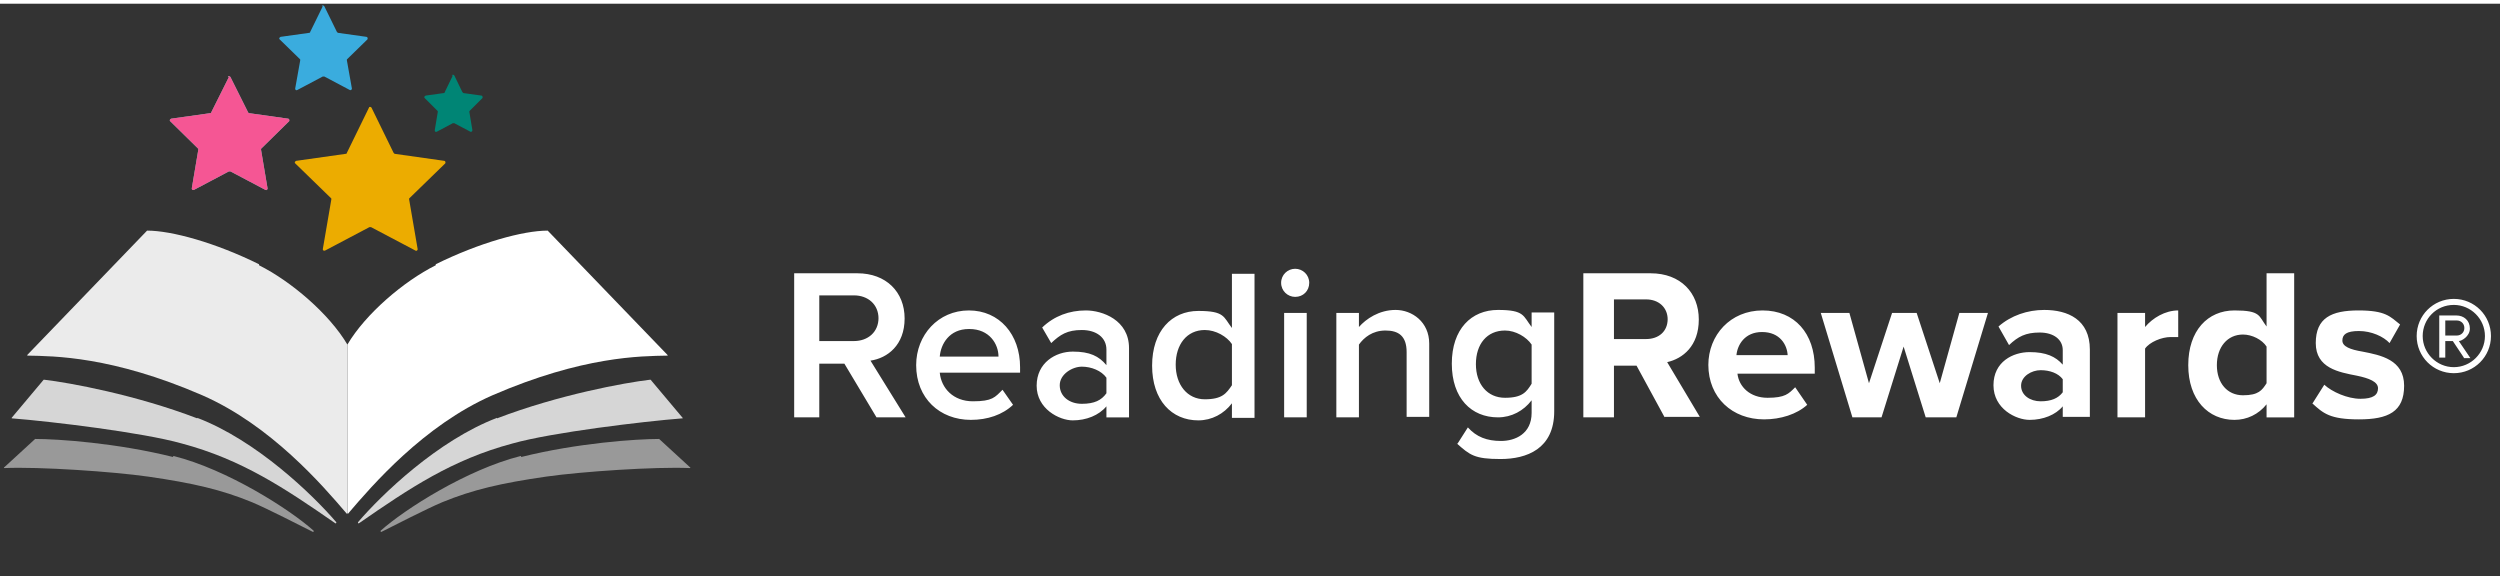
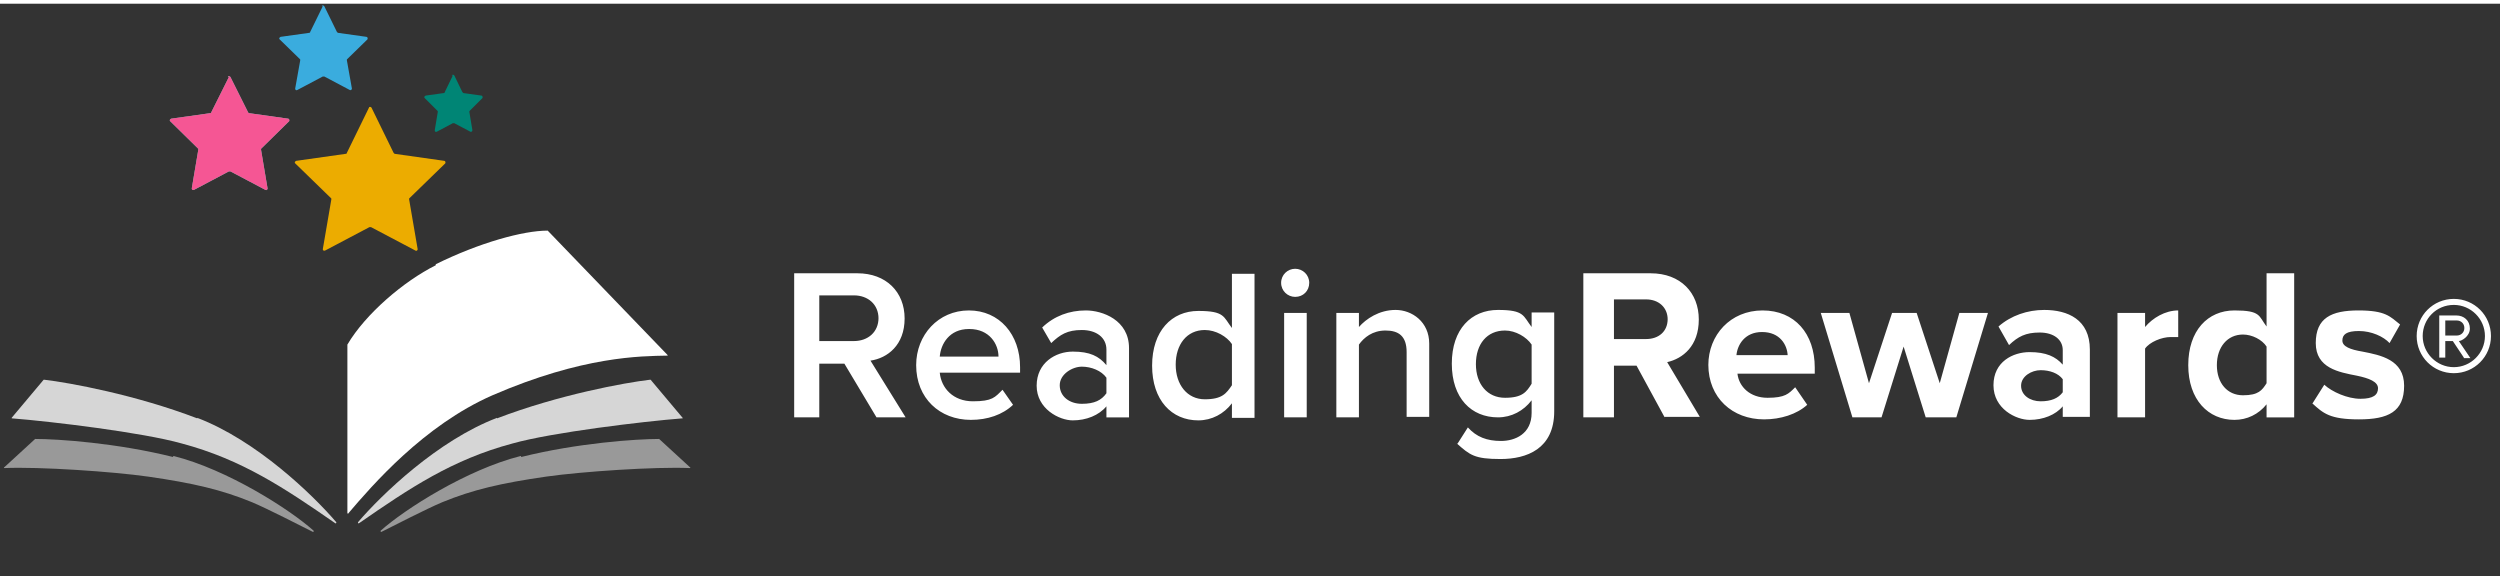
<svg xmlns="http://www.w3.org/2000/svg" width="6.9in" height="1.6in" version="1.1" viewBox="0 0 498 114">
  <rect x="0" y="0" width="498" height="114" fill="#333333" stroke="none" />
  <defs>
    <style>
      .cls-1 {
        opacity: .9;
      }

      .cls-1, .cls-2, .cls-3, .cls-4 {
        fill: #fff;
      }

      .cls-1, .cls-3, .cls-4 {
        isolation: isolate;
      }

      .cls-5 {
        fill: #ecac00;
      }

      .cls-6 {
        fill: #f55694;
      }

      .cls-7 {
        fill: #008575;
      }

      .cls-8 {
        fill: #3aacde;
      }

      .cls-3 {
        opacity: .5;
      }

      .cls-9 {
        fill-opacity: .2;
      }

      .cls-9, .cls-10 {
        fill: #66b6ac;
      }

      .cls-4 {
        opacity: .8;
      }
    </style>
  </defs>
  <g>
    <g id="Layer_1">
      <path class="cls-2" d="M174.6,82.4l-6.4-10.7h-5v10.7h-5v-28.7h12.6c5.7,0,9.4,3.7,9.4,9s-3.4,7.9-6.8,8.4l7,11.3h-5.8ZM175,62.7c0-2.8-2.1-4.6-4.9-4.6h-6.9v9.1h6.9c2.8,0,4.9-1.8,4.9-4.6h0ZM182.5,72c0-6,4.4-10.9,10.5-10.9s10.2,4.8,10.2,11.3v1.1h-16c.3,3.1,2.7,5.7,6.6,5.7s4.4-.8,5.9-2.3l2.1,3c-2.1,2-5.1,3-8.4,3-6.2,0-10.9-4.3-10.9-10.9h0ZM193,64.8c-3.9,0-5.6,3-5.8,5.5h11.7c0-2.5-1.8-5.5-5.8-5.5h0ZM220.4,82.4v-2.2c-1.5,1.8-4,2.8-6.7,2.8s-7.2-2.3-7.2-6.9,3.8-6.8,7.2-6.8,5.2.9,6.7,2.7v-3.1c0-2.4-2-3.9-4.9-3.9s-4.3.9-6.1,2.6l-1.8-3.1c2.4-2.3,5.4-3.4,8.7-3.4s8.6,1.9,8.6,7.5v13.8h-4.5ZM220.4,77.6v-3.1c-1-1.4-3-2.2-4.9-2.2s-4.4,1.5-4.4,3.7,1.9,3.7,4.4,3.7,3.9-.7,4.9-2.1ZM245.4,82.4v-2.8c-1.6,2.1-4,3.4-6.7,3.4-5.3,0-9.2-4-9.2-10.9s3.9-10.9,9.2-10.9,5,1.2,6.7,3.4v-10.8h4.5v28.7h-4.5ZM245.4,76.1v-8.3c-1-1.5-3.2-2.8-5.4-2.8-3.6,0-5.8,2.9-5.8,6.9s2.3,6.9,5.8,6.9,4.3-1.2,5.4-2.8h0ZM258,58.4c-1.5,0-2.8-1.2-2.8-2.8s1.3-2.8,2.8-2.8,2.8,1.2,2.8,2.8-1.2,2.8-2.8,2.8ZM255.8,82.4v-20.8h4.5v20.8h-4.5,0ZM280.2,82.4v-13c0-3.2-1.6-4.3-4.2-4.3s-4.3,1.4-5.3,2.8v14.5h-4.5v-20.8h4.5v2.8c1.4-1.6,4-3.4,7.3-3.4s6.7,2.4,6.7,6.7v14.6h-4.5ZM290.3,87.7l2.1-3.3c1.7,1.9,3.8,2.7,6.6,2.7s6.1-1.4,6.1-5.6v-2.5c-1.6,2.1-4,3.4-6.7,3.4-5.3,0-9.2-3.8-9.2-10.7s3.9-10.7,9.2-10.7,5,1.2,6.7,3.4v-2.9h4.5v19.7c0,7.5-5.5,9.5-10.7,9.5s-6.1-.8-8.7-3.1h.1ZM305.1,75.6v-7.7c-1-1.5-3.2-2.8-5.3-2.8-3.6,0-5.8,2.7-5.8,6.7s2.3,6.7,5.8,6.7,4.3-1.2,5.3-2.8h0ZM331.6,82.4l-5.6-10.3h-4.5v10.3h-6.1v-28.7h13.4c6,0,9.6,3.9,9.6,9.2s-3.2,7.8-6.3,8.5l6.5,10.9h-7ZM332.2,62.9c0-2.4-1.8-4-4.3-4h-6.4v7.9h6.4c2.5,0,4.3-1.5,4.3-4h0ZM340.3,72c0-6,4.4-10.9,10.8-10.9s10.4,4.6,10.4,11.4v1.2h-15.4c.3,2.6,2.5,4.8,6,4.8s4.2-.8,5.5-2.1l2.4,3.5c-2.1,1.9-5.3,2.9-8.6,2.9-6.3,0-11.1-4.3-11.1-10.9h0ZM351,65.4c-3.4,0-4.9,2.5-5.1,4.6h10.2c-.1-2-1.5-4.6-5.1-4.6ZM383.6,82.4l-4.4-14.1-4.4,14.1h-5.8l-6.3-20.8h5.7l3.9,14,4.6-14h4.9l4.6,14,3.9-14h5.7l-6.3,20.8h-6.1ZM410.9,82.4v-2.2c-1.4,1.7-3.9,2.7-6.6,2.7s-7.2-2.2-7.2-6.9,3.9-6.6,7.2-6.6,5.2.9,6.6,2.5v-2.9c0-2.1-1.8-3.5-4.6-3.5s-4.3.8-6.1,2.5l-2.1-3.7c2.5-2.2,5.8-3.3,9.1-3.3,4.7,0,9.1,1.9,9.1,7.9v13.4h-5.5.1ZM410.9,77.4v-2.6c-.9-1.2-2.6-1.8-4.4-1.8s-3.9,1.2-3.9,3.1,1.8,3.1,3.9,3.1,3.5-.6,4.4-1.8ZM421.8,82.4v-20.8h5.5v2.8c1.5-1.8,4-3.3,6.6-3.3v5.3c-.4,0-.9,0-1.5,0-1.8,0-4.2,1-5.1,2.3v13.7h-5.5ZM451.5,82.4v-2.6c-1.6,2-3.9,3.1-6.4,3.1-5.2,0-9.2-4-9.2-10.9s3.9-10.9,9.2-10.9,4.8,1.1,6.4,3.2v-10.6h5.5v28.7s-5.5,0-5.5,0ZM451.5,75.7v-7.4c-.9-1.4-2.9-2.4-4.7-2.4-3.1,0-5.2,2.5-5.2,6.1s2.1,6,5.2,6,3.8-1,4.7-2.4h0ZM460.6,79.7l2.4-3.8c1.5,1.4,4.6,2.8,7.2,2.8s3.5-.8,3.5-2.1-1.8-2-4.2-2.5c-3.6-.7-8.2-1.5-8.2-6.5s3.1-6.5,8.5-6.5,6.3,1.2,8.3,2.8l-2.1,3.7c-1.2-1.3-3.6-2.4-6.1-2.4s-3.3.7-3.3,1.9,1.6,1.8,4,2.2c3.6.7,8.3,1.6,8.3,6.8s-3.2,6.7-9,6.7-7.1-1.2-9.3-3.2h0ZM488.8,73.6c-4.1,0-7.4-3.3-7.4-7.4s3.3-7.4,7.4-7.4,7.4,3.3,7.4,7.4-3.3,7.4-7.4,7.4ZM488.8,60c-3.5,0-6.2,2.8-6.2,6.2s2.8,6.2,6.2,6.2,6.2-2.8,6.2-6.2-2.8-6.2-6.2-6.2ZM490.8,70.5l-2.2-3.3h-1.5v3.3h-1.2v-8.4h3.4c1.5,0,2.7,1,2.7,2.6s-1.7,2.5-2.2,2.5l2.3,3.4h-1.5.2ZM489.4,63.1h-2.3v3h2.3c.8,0,1.5-.6,1.5-1.5s-.7-1.5-1.5-1.5Z" />
      <path class="cls-8" d="M64.1.5c0-.2.4-.2.5,0l2.5,5.1.2.2,5.7.8c.2,0,.3.3.2.5l-4.1,4v.2l1,5.6c0,.2-.2.4-.4.3l-5.1-2.7h-.3l-5.1,2.7c-.2.1-.4,0-.4-.3l1-5.6v-.2l-4.1-4c-.2-.2,0-.4.2-.5l5.7-.8s.2,0,.2-.2l2.5-5.1h-.2Z" />
      <path class="cls-7" d="M90,14.3c0-.2.4-.2.5,0l1.6,3.3.2.2,3.6.5c.2,0,.3.3.2.5l-2.6,2.6v.2l.6,3.6c0,.2-.2.4-.4.3l-3.2-1.7h-.3l-3.2,1.7c-.2.1-.4,0-.4-.3l.6-3.6v-.2l-2.6-2.6c-.2-.2,0-.4.2-.5l3.6-.5s.2,0,.2-.2l1.6-3.3h-.2Z" />
-       <path class="cls-10" d="M45.4,14.6c0-.2.4-.2.5,0l3.5,7s0,.1.2.2l7.8,1.1c.2,0,.3.3.2.5l-5.6,5.5v.2l1.3,7.7c0,.2-.2.4-.4.3l-7-3.7h-.3l-7,3.7c-.2,0-.4,0-.4-.3l1.3-7.7v-.2l-5.6-5.5c-.2-.2,0-.4.2-.5l7.8-1.1s.2,0,.2-.2l3.5-7h-.2Z" />
+       <path class="cls-10" d="M45.4,14.6c0-.2.4-.2.5,0l3.5,7s0,.1.2.2l7.8,1.1c.2,0,.3.3.2.5l-5.6,5.5v.2l1.3,7.7c0,.2-.2.4-.4.3l-7-3.7h-.3l-7,3.7c-.2,0-.4,0-.4-.3l1.3-7.7v-.2l-5.6-5.5c-.2-.2,0-.4.2-.5l7.8-1.1s.2,0,.2-.2l3.5-7Z" />
      <path class="cls-9" d="M45.4,14.6c0-.2.4-.2.5,0l3.5,7s0,.1.2.2l7.8,1.1c.2,0,.3.3.2.5l-5.6,5.5v.2l1.3,7.7c0,.2-.2.4-.4.3l-7-3.7h-.3l-7,3.7c-.2,0-.4,0-.4-.3l1.3-7.7v-.2l-5.6-5.5c-.2-.2,0-.4.2-.5l7.8-1.1s.2,0,.2-.2l3.5-7h-.2Z" />
      <path class="cls-6" d="M45.4,14.6c0-.2.4-.2.5,0l3.5,7s0,.1.2.2l7.8,1.1c.2,0,.3.3.2.5l-5.6,5.5v.2l1.3,7.7c0,.2-.2.4-.4.3l-7-3.7h-.3l-7,3.7c-.2,0-.4,0-.4-.3l1.3-7.7v-.2l-5.6-5.5c-.2-.2,0-.4.2-.5l7.8-1.1s.2,0,.2-.2l3.5-7h-.2Z" />
      <path class="cls-5" d="M73.5,20.7c0-.2.4-.2.5,0l4.4,9,.2.2,9.9,1.4c.2,0,.3.3.2.5l-7.2,7v.2l1.7,9.9c0,.2-.2.4-.4.3l-8.9-4.7h-.3l-8.9,4.7c-.2,0-.4,0-.4-.3l1.7-9.9v-.2l-7.2-7c-.2-.2,0-.4.2-.5l9.9-1.4s.2,0,.2-.2l4.4-9h0Z" />
      <path class="cls-2" d="M86.8,52.1c-6.4,3.2-14,9.7-17.6,15.8h0v33.6c0,0,.2.2.2,0,4.7-5.5,15-17.5,28.7-23.5,18-7.8,29.6-7.8,34.8-7.9.1,0,.2,0,0-.2l-23.8-24.7h0c-4.9,0-13.6,2.4-22.3,6.7v.2Z" />
-       <path class="cls-1" d="M51.6,52.1c6.4,3.2,14,9.7,17.6,15.8h0v33.6c0,0-.2.2-.2,0-4.7-5.5-15-17.5-28.7-23.5-18-7.8-29.6-7.8-34.8-7.9,0,0-.2,0,0-.2l23.8-24.7h0c4.9,0,13.6,2.4,22.3,6.7v.2Z" />
      <path class="cls-4" d="M99,82.5c-11.8,4.5-23,15.3-27.7,20.8,0,0,0,.3.2.2,10.1-7,18.6-12.7,30.6-15.9,7.8-2.2,26.1-4.4,33.8-5,.1,0,.2,0,0-.2l-6.3-7.5h-.1c-5.1.6-18.2,3-30.5,7.7h0Z" />
      <path class="cls-3" d="M103.7,90.1c-10.7,2.7-23.1,10.6-27.9,14.9,0,0,0,.3.2.2,2.4-1.2,9-4.6,12.1-5.9,6.1-2.5,11.7-3.8,20.7-5.1,7-1,21.7-2,28.6-1.7.1,0,.2-.2,0-.2l-6.1-5.6h0c-4.5,0-16.3.8-27.5,3.6v-.2Z" />
      <path class="cls-4" d="M39.3,82.5c11.8,4.5,23,15.3,27.7,20.8,0,0,0,.3-.2.2-10.1-7-18.6-12.7-30.6-15.9-7.8-2.2-26.1-4.4-33.8-5,0,0-.2,0,0-.2l6.3-7.5h.1c5.1.6,18.2,3,30.5,7.7h0Z" />
      <path class="cls-3" d="M34.6,90.1c10.7,2.7,23.1,10.6,27.9,14.9,0,0,0,.3-.2.2-2.4-1.2-9-4.6-12.1-5.9-6.1-2.5-11.7-3.8-20.7-5.1-7-1-21.7-2-28.6-1.7-.1,0-.2-.2,0-.2l6.1-5.6h0c4.5,0,16.3.8,27.5,3.6v-.2Z" />
    </g>
  </g>
</svg>